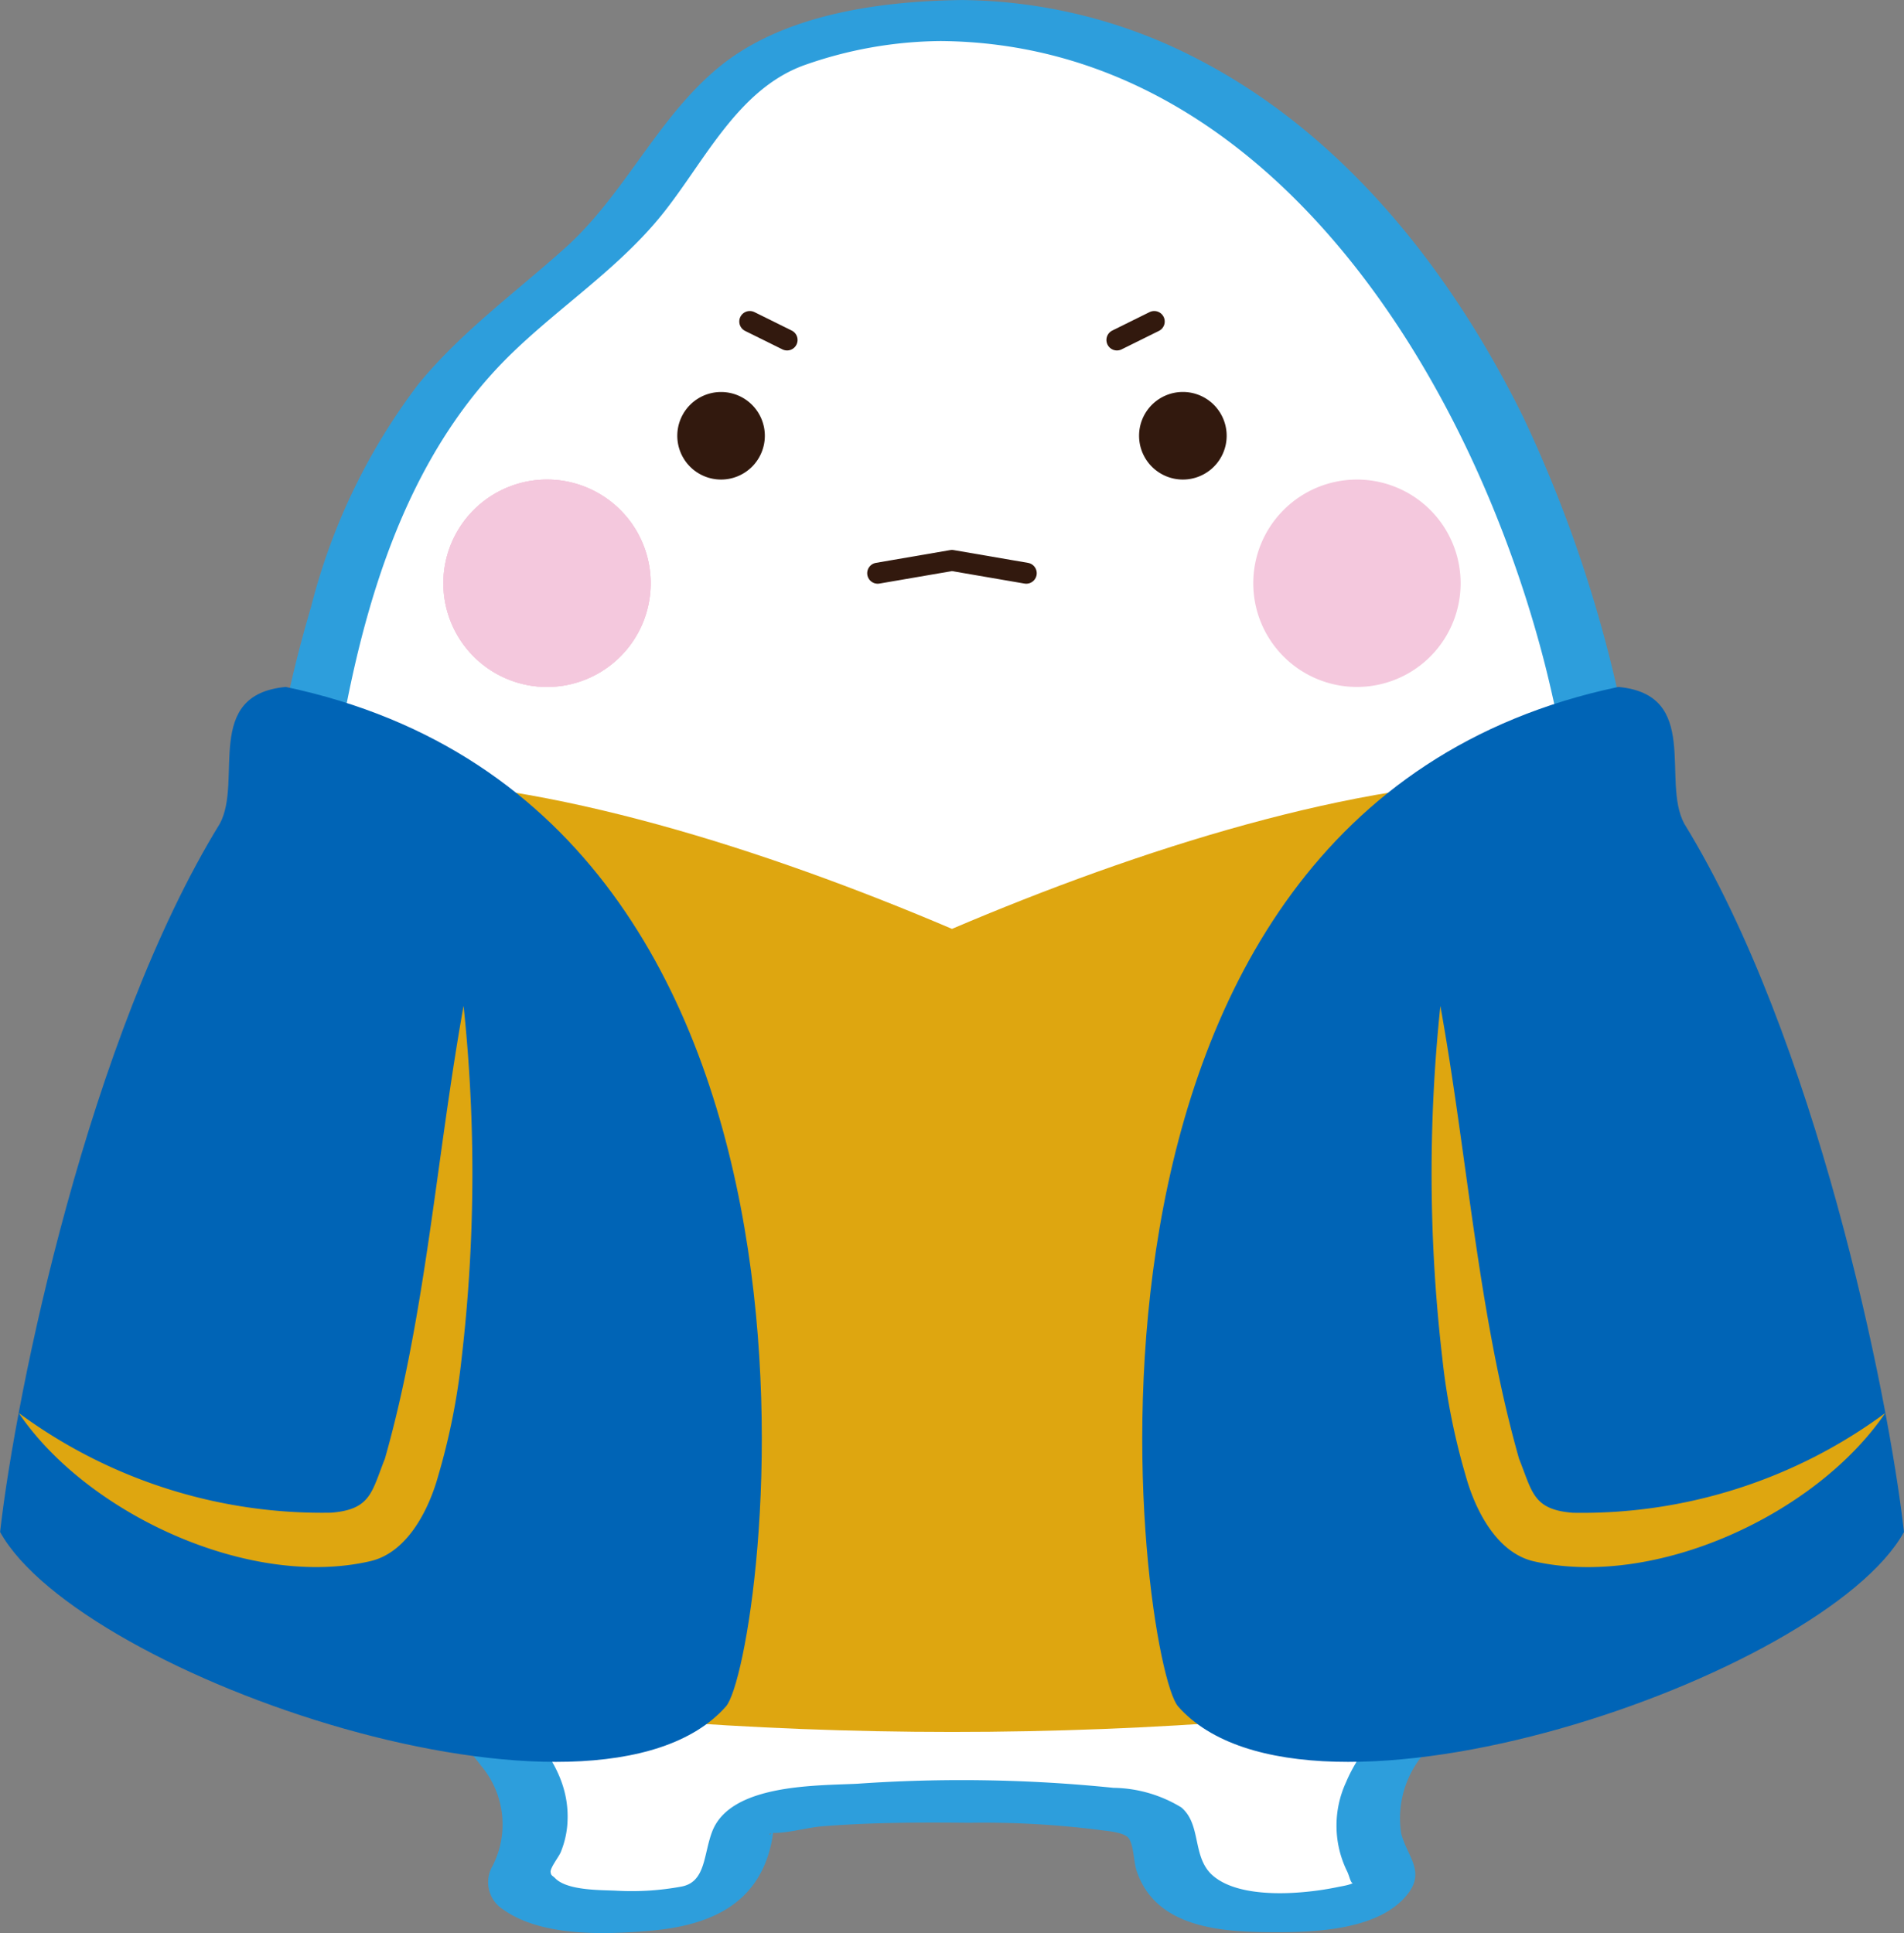
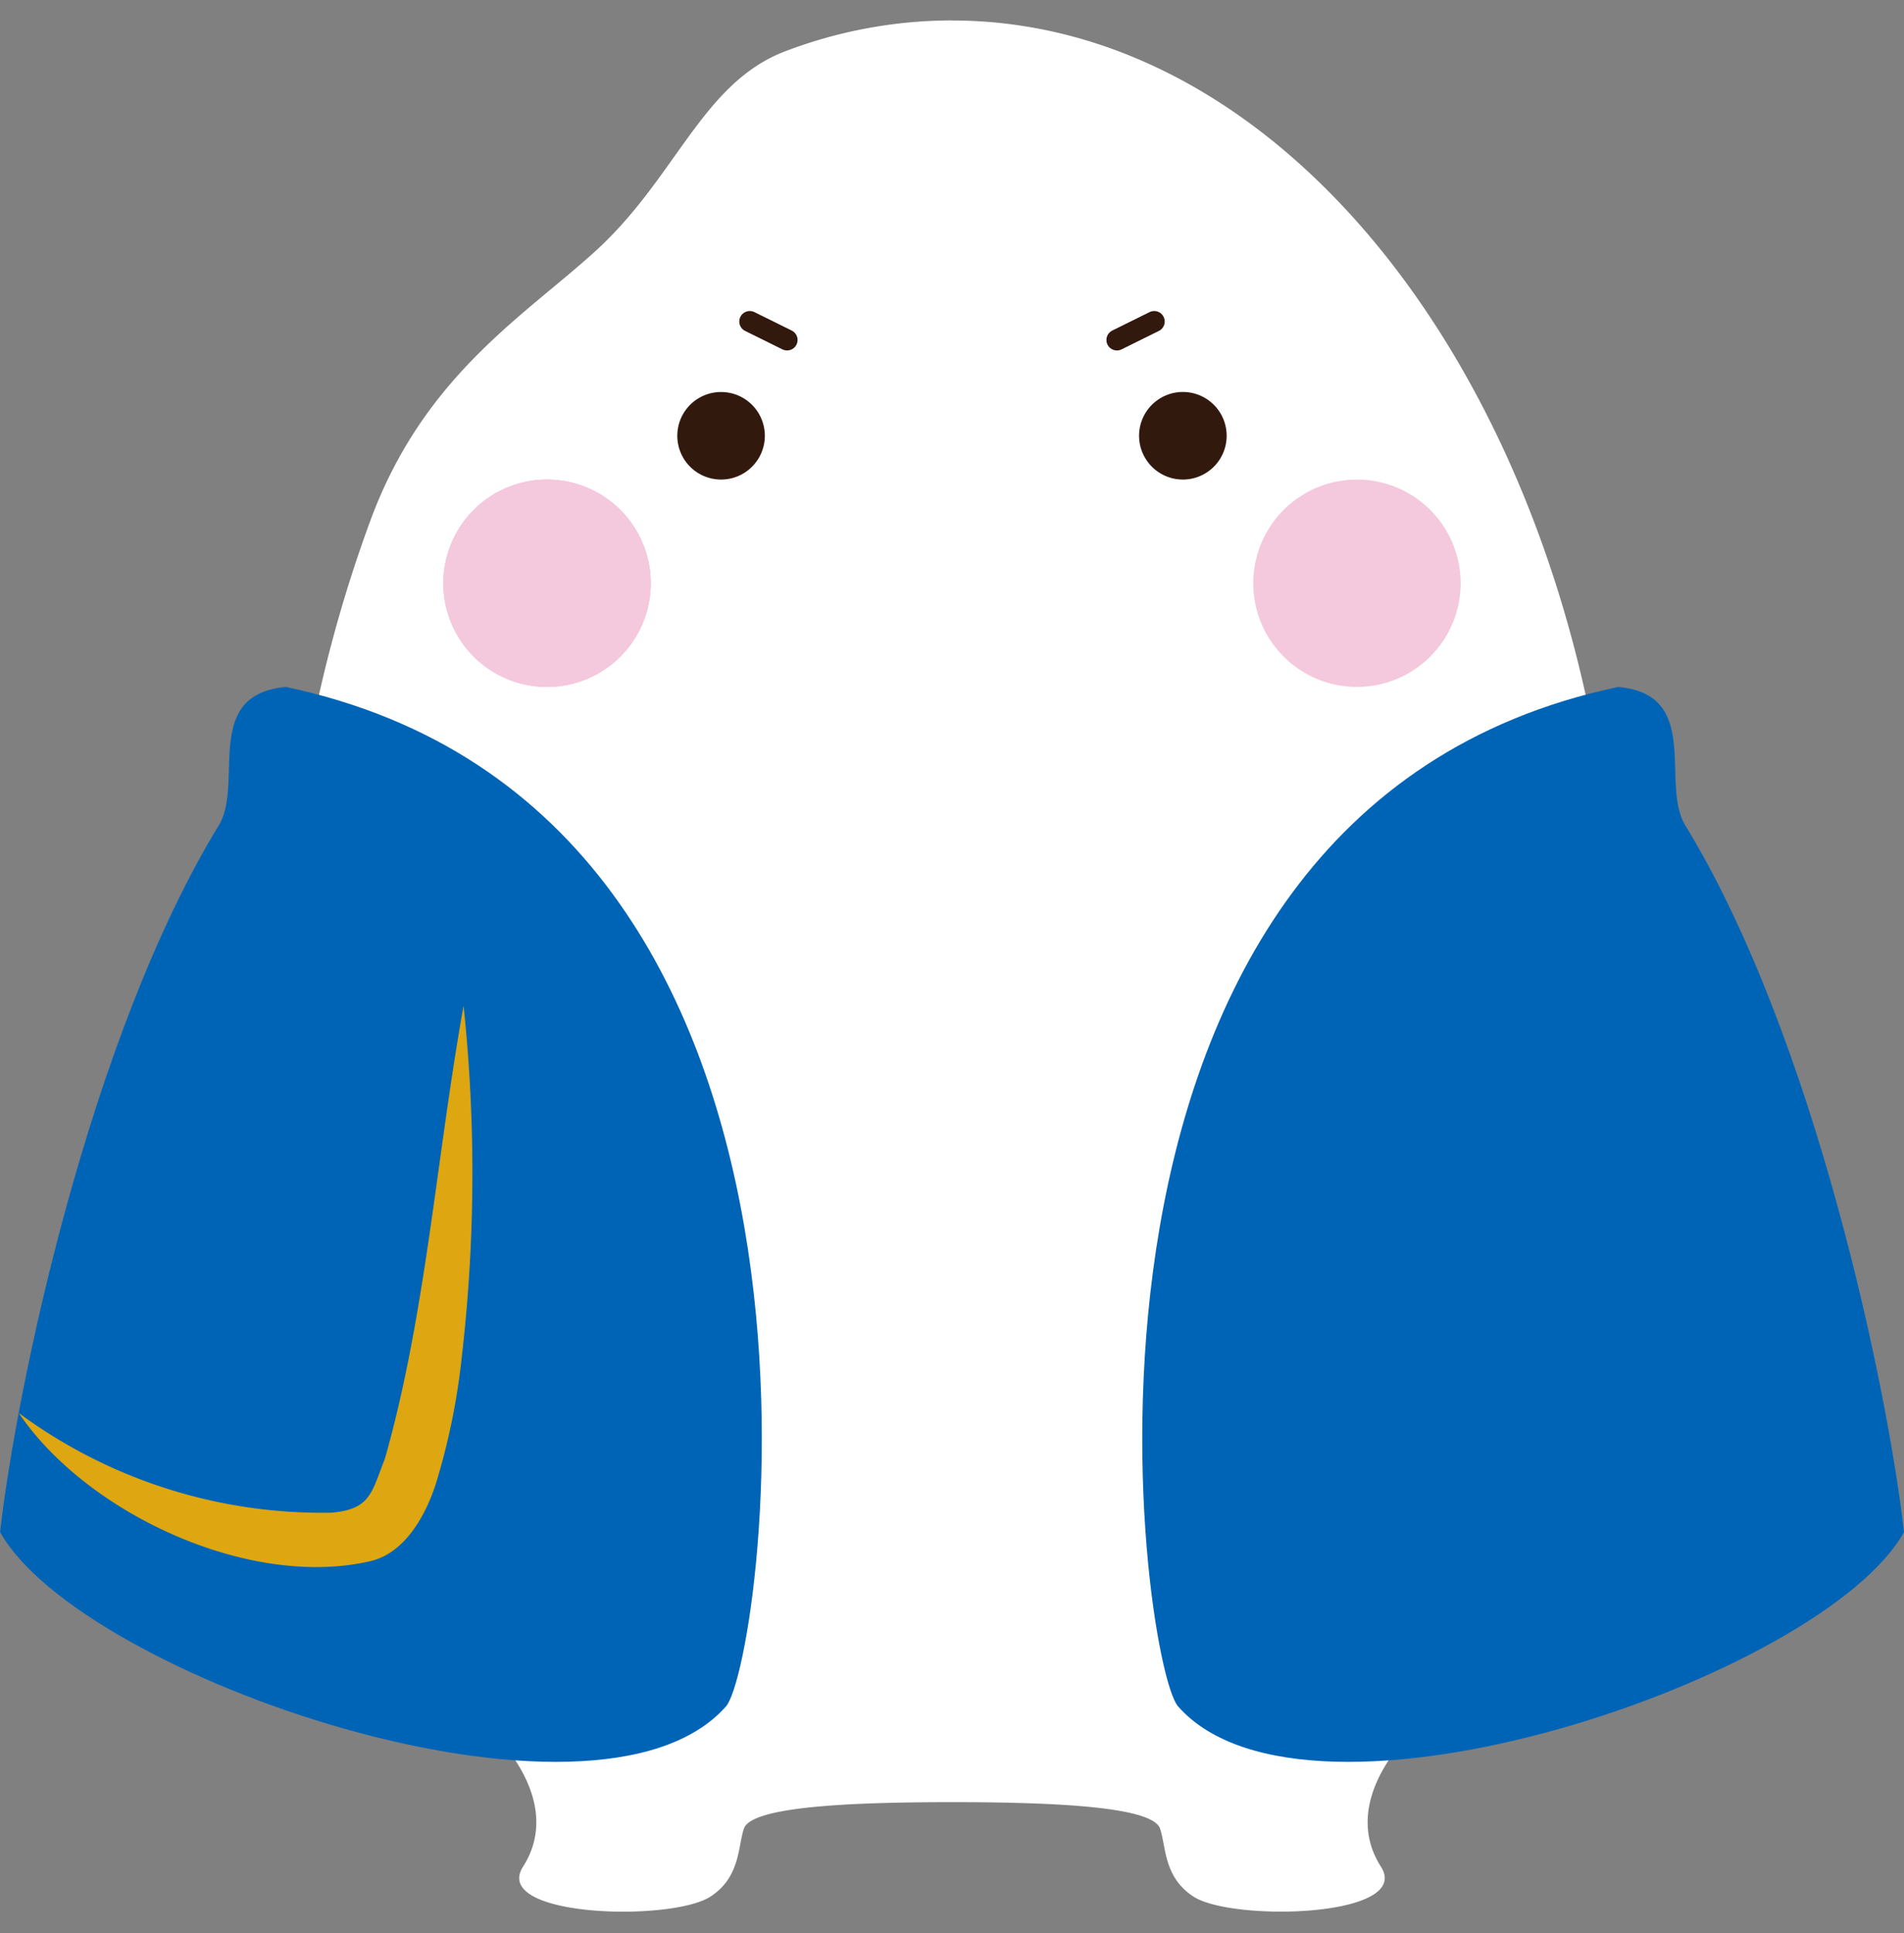
<svg xmlns="http://www.w3.org/2000/svg" width="85.87" height="87.177" viewBox="0 0 85.87 87.177">
  <rect x="0" y="0" width="85.87" height="87.177" fill="#808080" stroke="none" />
  <g id="Group_3339" data-name="Group 3339" transform="translate(0 0)">
    <path id="Path_6474" data-name="Path 6474" d="M251.409,225.9a21.144,21.144,0,0,0-7.491,1.381c-3.768,1.416-4.928,5.679-8.564,9-3.207,2.928-7.72,5.607-10.139,12.078a61.96,61.96,0,0,0-3.855,21.612c0,14.4,2.1,26.064,9.383,33.2.462.453,3.074,3.241,1.322,5.99-1.457,2.286,6.687,2.5,8.453,1.351,1.349-.875,1.233-2.261,1.507-3.065.326-.958,4.435-1.194,9.384-1.194s9.058.236,9.384,1.194c.274.8.158,2.191,1.507,3.065,1.766,1.145,9.911.934,8.453-1.351-1.752-2.749.86-5.537,1.322-5.99,7.28-7.135,9.383-18.8,9.383-33.2h0c0-24.338-13.454-44.068-30.05-44.068" transform="translate(-208.475 -224.979)" fill="#fff" />
-     <path id="Path_6475" data-name="Path 6475" d="M252.033,225.05c-3.7.043-8.124.617-11.068,3.061-2.745,2.28-4.221,5.715-6.882,8.108-2.244,2.016-4.684,3.782-6.613,6.13a27.863,27.863,0,0,0-4.863,10.088c-2.459,8.274-2.877,16.821-2.335,25.393.441,6.96,1.588,14.108,4.988,20.29a25.3,25.3,0,0,0,2.576,3.834c.771.943,1.713,1.743,2.438,2.721a4.1,4.1,0,0,1,.523,4.526,1.455,1.455,0,0,0,.489,1.97c1.724,1.23,4.594,1.124,6.591.954,2.65-.224,4.9-1.144,5.5-3.98.015-.07.123-.646.039-.489-.134.248-.262.055.079.055.7,0,1.483-.243,2.195-.3,2.2-.175,4.408-.179,6.609-.157a41.486,41.486,0,0,1,5.809.316c.328.05,1.084.089,1.342.339s.26,1.1.389,1.494c.82,2.495,3.593,2.759,5.85,2.782,1.949.02,5.083-.014,6.4-1.745.776-1.016-.047-1.675-.313-2.707a4.474,4.474,0,0,1,1.325-3.913,32.681,32.681,0,0,0,5.107-6.96c3.24-6.341,4.257-13.636,4.62-20.666.108-2.094.149-4.19.153-6.288l-1.938,1.063h0c.535,0,1.94-.254,1.938-1.063a59.32,59.32,0,0,0-5.709-26.065c-3.224-6.53-8.006-12.643-14.564-16.071a23.449,23.449,0,0,0-10.684-2.718c-.614,0-1.57.176-1.85.822-.254.587.222,1.022.819,1.026,14.968.108,24.093,15.469,27.318,28.322a62.377,62.377,0,0,1,1.826,14.962l1.938-1.063h0c-.538,0-1.937.254-1.938,1.063-.011,7.085-.4,14.338-2.474,21.157a30.071,30.071,0,0,1-3.884,8.289c-1.368,1.993-3.541,3.542-4.492,5.8a4.67,4.67,0,0,0,.054,4.02c.143.3.173.72.384.427-.122.169-.586.228-.8.273-1.514.319-4.354.581-5.627-.5-.972-.824-.509-2.306-1.438-3.089a6.022,6.022,0,0,0-3.061-.884,67.459,67.459,0,0,0-11.551-.184c-1.844.092-5.725,0-6.548,2.163-.392,1.03-.286,2.26-1.371,2.472a12.324,12.324,0,0,1-2.96.188c-.71-.035-2.208,0-2.754-.567-.115-.119-.18-.1-.2-.273-.023-.191.375-.694.455-.892a4.15,4.15,0,0,0,.292-1.163c.247-2.657-1.736-4.327-3.3-6.13-4.058-4.681-5.973-10.762-6.962-16.779a78.441,78.441,0,0,1-.383-23.569c1.027-7.145,2.854-14.884,8.228-20.038,2.137-2.05,4.64-3.708,6.544-5.994,1.993-2.394,3.479-5.819,6.587-6.93A18.873,18.873,0,0,1,251,226.9c.616-.006,1.566-.169,1.849-.822.251-.578-.219-1.033-.818-1.026" transform="translate(-208.583 -225.049)" fill="#2d9edc" />
    <path id="Path_6476" data-name="Path 6476" d="M227.926,249.7a4.676,4.676,0,1,1,4.676,4.676,4.676,4.676,0,0,1-4.676-4.676" transform="translate(-207.931 -223.396)" fill="#f4c8dd" />
-     <path id="Path_6477" data-name="Path 6477" d="M251.97,300.469c18.264,0,36.172-2.919,37.3-6.806s-11.209-36.132-11.209-36.132c-7.828,0-17.653,3.126-26.092,6.721-8.439-3.595-18.263-6.721-26.091-6.721,0,0-12.336,32.246-11.209,36.132s19.038,6.806,37.3,6.806Z" transform="translate(-209.035 -222.361)" fill="#dea610" />
    <path id="Path_6478" data-name="Path 6478" d="M258.653,299.639c5.876,6.651,29.135-1.356,32.738-7.867-.723-6.365-4.007-22.332-9.913-31.95-1.042-1.938.759-5.817-2.972-6.161-26.958,5.678-21.587,44.014-19.852,45.978" transform="translate(-205.521 -222.681)" fill="#0064b6" />
-     <path id="Path_6479" data-name="Path 6479" d="M289.551,285.3c-3.1,4.566-10.387,7.956-15.888,6.685-1.726-.421-2.658-2.474-3.035-3.844a30.269,30.269,0,0,1-1.06-5.334,72.047,72.047,0,0,1-.084-15.86c1.219,6.756,1.7,13.916,3.548,20.422.6,1.489.621,2.292,2.425,2.435a23.041,23.041,0,0,0,14.094-4.5" transform="translate(-204.523 -221.58)" fill="#dea610" />
    <path id="Path_6480" data-name="Path 6480" d="M242.2,299.639c-5.875,6.651-29.134-1.356-32.736-7.867.722-6.365,4.006-22.332,9.913-31.95,1.042-1.938-.76-5.817,2.972-6.161,26.956,5.678,21.587,44.014,19.851,45.978" transform="translate(-209.46 -222.681)" fill="#0064b6" />
    <path id="Path_6481" data-name="Path 6481" d="M210.236,285.3a23.042,23.042,0,0,0,14.095,4.5c1.8-.143,1.829-.946,2.424-2.435,1.851-6.507,2.329-13.664,3.548-20.422a71.914,71.914,0,0,1-.084,15.86,30.18,30.18,0,0,1-1.06,5.335c-.376,1.368-1.309,3.424-3.035,3.842-5.461,1.284-12.817-2.135-15.888-6.684" transform="translate(-209.396 -221.58)" fill="#dea610" />
    <path id="Path_6482" data-name="Path 6482" d="M237.671,243.35a1.974,1.974,0,1,1,1.974,1.975,1.974,1.974,0,0,1-1.974-1.975" transform="translate(-207.125 -223.698)" fill="#32190e" />
    <path id="Path_6483" data-name="Path 6483" d="M260.854,243.35a1.975,1.975,0,1,0-1.974,1.975,1.974,1.974,0,0,0,1.974-1.975" transform="translate(-205.532 -223.698)" fill="#32190e" />
    <path id="Path_6484" data-name="Path 6484" d="M227.926,249.7a4.676,4.676,0,1,1,4.676,4.676,4.676,4.676,0,0,1-4.676-4.676" transform="translate(-207.931 -223.396)" fill="#f4c8dd" />
    <path id="Path_6485" data-name="Path 6485" d="M227.926,249.7a4.676,4.676,0,1,1,4.676,4.676,4.676,4.676,0,0,1-4.676-4.676" transform="translate(-207.931 -223.396)" fill="#f4c8dd" />
    <line id="Line_182" data-name="Line 182" y1="0.832" x2="1.682" transform="translate(50.373 14.5)" fill="none" stroke="#32190e" stroke-linecap="round" stroke-linejoin="round" stroke-width="0.947" />
    <line id="Line_183" data-name="Line 183" x1="1.682" y1="0.832" transform="translate(33.815 14.5)" fill="none" stroke="#32190e" stroke-linecap="round" stroke-linejoin="round" stroke-width="0.947" />
-     <path id="Path_6486" data-name="Path 6486" d="M252.717,248.968l-3.35-.576-3.349.576" transform="translate(-206.434 -223.117)" fill="none" stroke="#32190e" stroke-linecap="round" stroke-linejoin="round" stroke-width="0.947" />
    <path id="Path_6487" data-name="Path 6487" d="M271.012,249.7a4.676,4.676,0,1,0-4.676,4.676,4.676,4.676,0,0,0,4.676-4.676" transform="translate(-205.138 -223.396)" fill="#f4c8dd" />
  </g>
</svg>